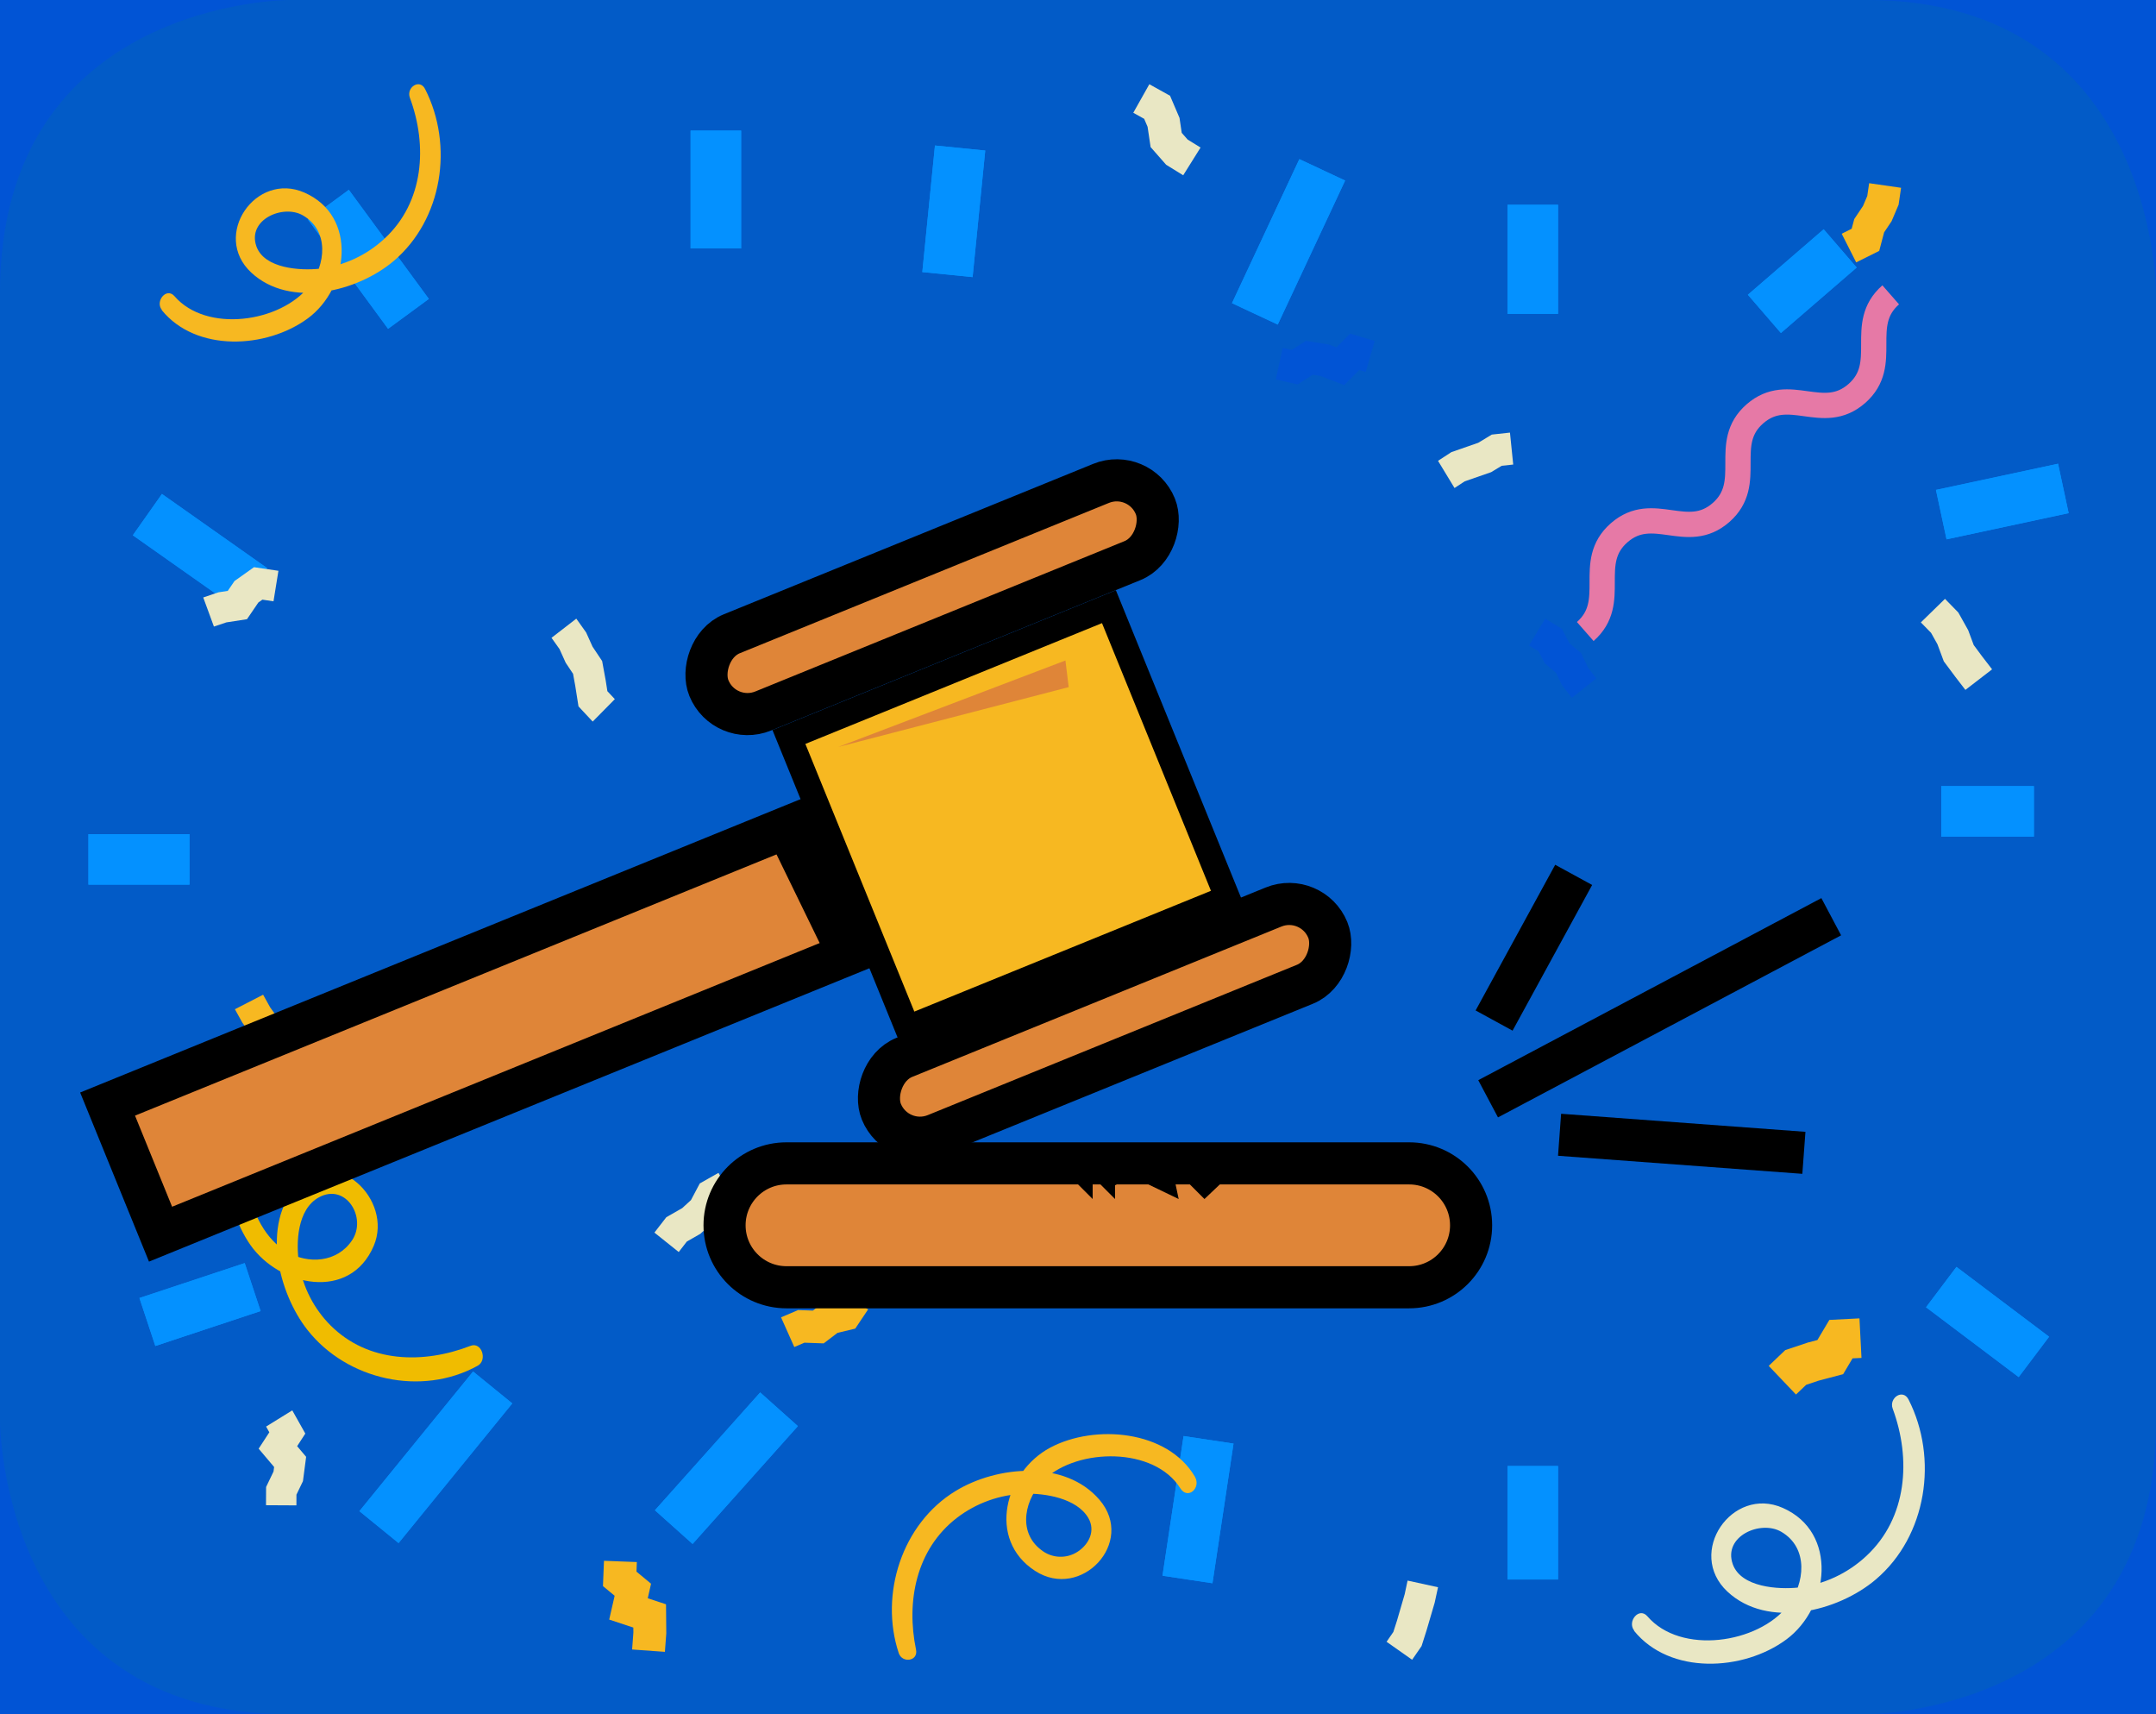
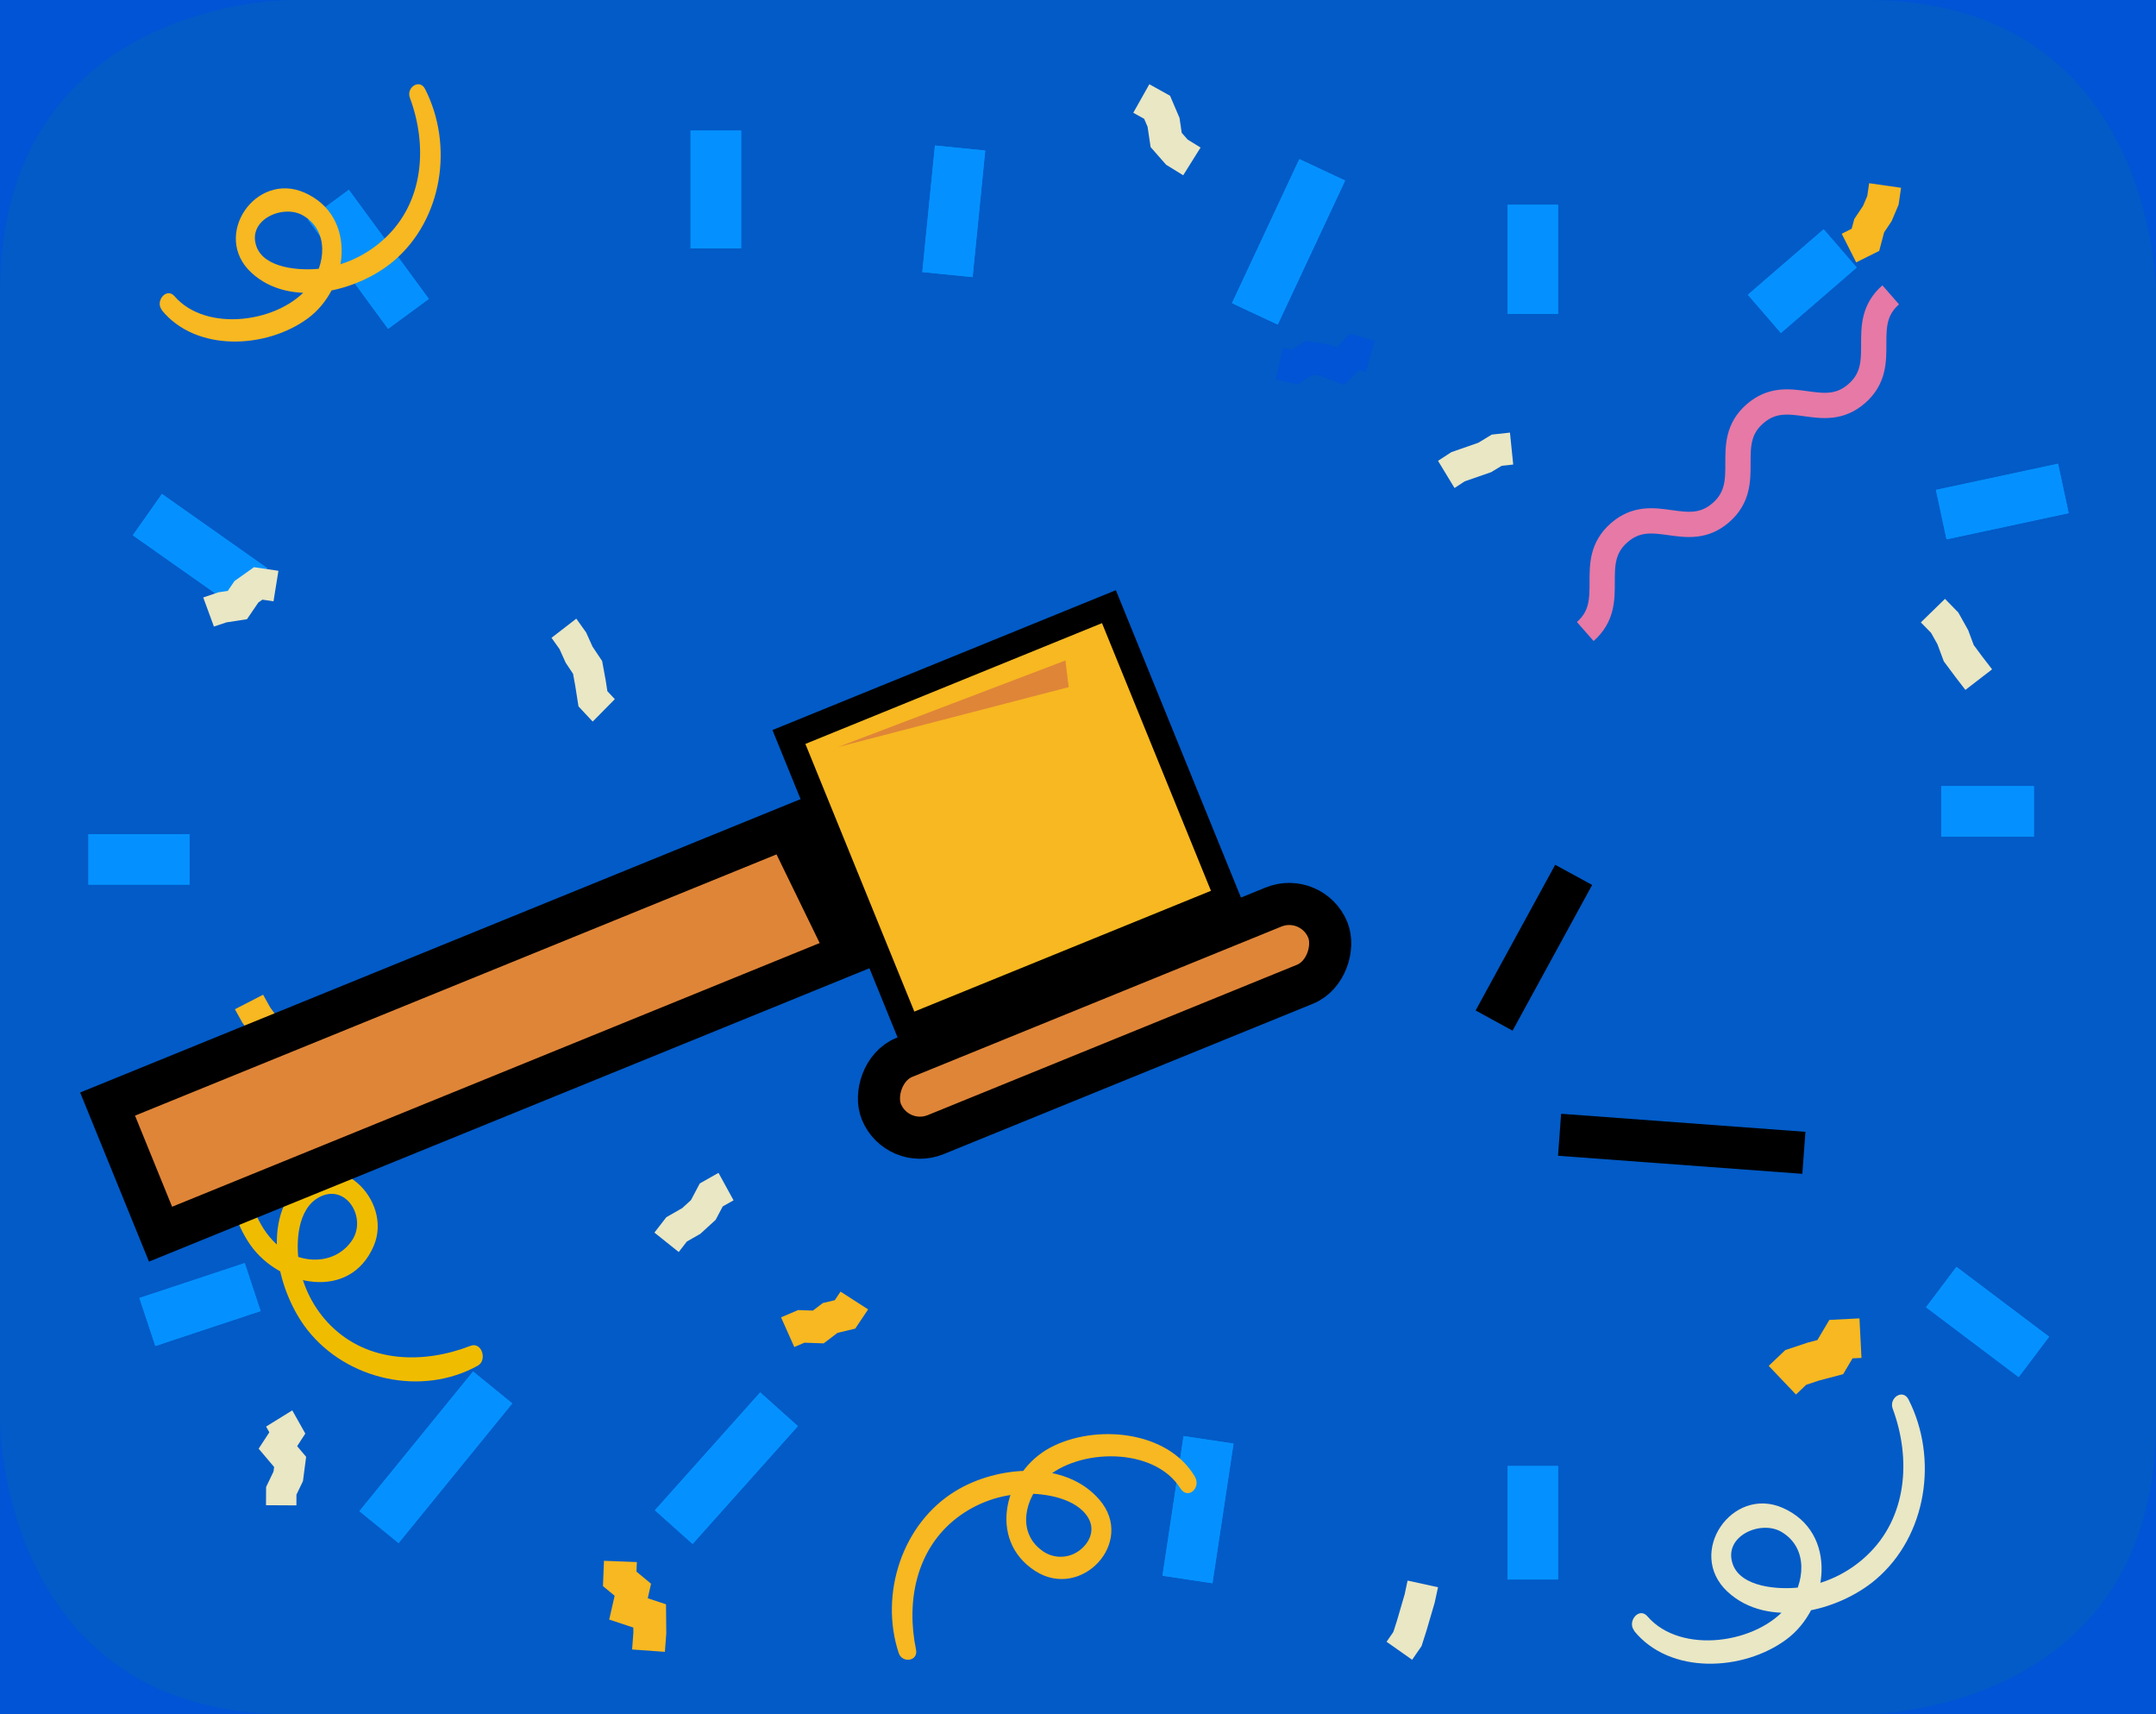
<svg xmlns="http://www.w3.org/2000/svg" width="512" height="407" viewBox="0 0 512 407" fill="none">
  <rect width="512" height="407" fill="#0154D5" />
  <path d="M68.694 0C68.694 0 0 0 0 69.536V337.471C0 337.471 0 407 68.694 407H443.299C443.299 407 512 407 512 337.471V69.506C512 69.506 512 0 443.299 0H68.694Z" fill="#025BC7" />
  <path d="M170 31V58.976M225 65.193L228 35.145M298 74.518L314 40.325M364 74.518V48.614M419 74.518L437 58.976M461 122.181L490 115.964M461 192.639H483M461 305.578L483 322.157M364 348.06V375M287 341.843L282 375M185 334.59L160 362.566M117 329.41L90 362.566M60 305.578L35 313.867M45 204.036H21M60 139.795L35 122.181M97 74.518L78 48.614" stroke="#0491FF" stroke-width="12" />
  <path d="M170 31V58.976M225 65.193L228 35.145M298 74.518L314 40.325M364 74.518V48.614M419 74.518L437 58.976M461 122.181L490 115.964M461 192.639H483M461 305.578L483 322.157M364 348.06V375M287 341.843L282 375M185 334.59L160 362.566M117 329.41L90 362.566M60 305.578L35 313.867M45 204.036H21M60 139.795L35 122.181M97 74.518L78 48.614" stroke="#0491FF" stroke-width="12" />
  <path d="M449 70C440.939 77.062 449 86.38 440.949 93.432C432.898 100.484 424.816 91.218 416.755 98.25C408.694 105.282 416.755 114.619 408.704 121.682C400.653 128.744 392.571 119.427 384.51 126.49C376.449 133.552 384.51 142.869 376.459 149.932" stroke="#E679A6" stroke-width="6" stroke-miterlimit="10" />
  <path d="M38.395 73.608C46.556 83.669 63.267 82.815 73.08 75.604C82.892 68.392 84.994 51.293 72.284 45.721C60.73 40.657 50.22 55.919 59.664 64.711C68.861 73.275 84.919 69.246 93.507 61.951C105.106 52.086 107.772 34.526 100.947 21.131C99.664 18.613 96.443 20.745 97.329 23.187C101.578 34.587 100.685 47.997 91.323 56.645C87.053 60.617 81.64 63.122 75.865 63.796C71.361 64.28 62.795 63.796 60.895 58.504C58.643 52.139 67.246 48.42 71.939 51.142C78.237 54.793 77.351 62.904 73.44 67.931C66.646 76.571 49.041 79.119 41.443 70.327C39.544 68.127 36.766 71.522 38.44 73.57L38.395 73.608Z" fill="#F7B821" />
  <path d="M283.775 350.616C277.269 339.518 259.963 338.072 249.395 343.7C238.684 349.403 234.267 365.503 245.825 372.97C256.733 380.022 269.751 366.189 261.12 356.101C252.913 346.495 236.718 348.009 226.93 353.991C214.184 361.736 208.821 378.552 213.427 392.475C214.244 394.939 218.11 394.427 217.535 391.654C215.167 380.248 217.535 367.854 227.217 360.388C231.856 356.822 237.509 354.81 243.367 354.639C248.238 354.504 255.704 355.717 258.45 360.395C260.197 363.409 258.639 366.603 255.954 368.381C254.648 369.246 253.099 369.673 251.533 369.6C249.967 369.527 248.466 368.957 247.247 367.975C241.438 363.575 243.465 355.521 248.102 351.166C256.029 343.76 274.093 343.481 280.295 353.343C282.08 356.184 285.303 353.23 283.76 350.616L283.775 350.616Z" fill="#F7B821" />
-   <path d="M366.95 146.88L370.918 149.309L372.722 152.736L375.456 155.038L377.2 158.644L379.092 161.065L373.283 165.677L370.904 162.622L369.507 159.731L366.869 157.519L365.339 154.613L363.114 153.25L366.95 146.88Z" fill="#0154D5" />
  <path d="M69.409 334.849L72.506 340.36L70.564 343.35L72.701 345.878L71.943 351.661L70.398 354.862L70.391 357.406L63.17 357.368L63.192 353.038L64.954 349.375L65.098 348.292L61.423 343.948L63.957 340.057L63.192 338.695L69.409 334.849Z" fill="#E9E7C4" />
  <path d="M170.626 278.458L174.203 284.98L171.632 286.428L169.95 289.614L166.314 292.935L163.111 294.763L161.18 297.255L155.406 292.644L158.242 288.987L162.01 286.831L164.088 284.928L166.182 280.973L170.626 278.458Z" fill="#E9E7C4" />
  <path d="M320.623 79.211L326.459 80.946L324.324 88.319L322.78 87.858L319.222 91.429L313.606 89.263L311.751 88.964L308.156 91.267L302.963 90.085L304.621 82.597L306.763 83.081L310.116 80.923L315.566 81.799L317.36 82.49L320.623 79.211Z" fill="#0154D5" />
  <path d="M62.484 236.165L64.155 239.167L65.993 241.723L68.743 244.527L70.551 247.813L72.701 250.274L66.875 254.962L64.208 251.91L62.507 248.814L60.076 246.331L57.554 242.796L55.784 239.612L62.484 236.165Z" fill="#F7B821" />
  <path d="M136.858 146.88L139.197 150.163L140.707 153.516L142.994 156.944L143.838 161.541L144.241 164.107L146.008 165.993L140.751 171.316L137.378 167.712L136.608 162.832L136.088 159.976L134.336 157.342L132.869 154.096L130.97 151.431L136.858 146.88Z" fill="#E9E7C4" />
  <path d="M143.431 370.564L151.235 370.863L151.149 373.138L154.61 376.003L153.829 379.457L158.164 380.89L158.227 387.814L157.898 392.181L150.11 391.621L150.415 387.569L150.399 386.413L144.673 384.521L145.962 378.868L143.189 376.57L143.431 370.564Z" fill="#F7B821" />
  <path d="M199.609 306.654L206.158 310.874L203.099 315.439L198.887 316.446L195.608 318.944L191.035 318.782L188.627 319.812L185.482 312.764L189.529 311.035L193.043 311.158L195.404 309.367L198.244 308.691L199.609 306.654Z" fill="#F7B821" />
  <path d="M358.581 102.707L359.354 110.292L356.61 110.589L354.117 112.099L347.836 114.279L345.416 115.865L341.496 109.408L344.674 107.342L351.057 105.123L354.264 103.18L358.581 102.707Z" fill="#E9E7C4" />
  <path d="M60.317 134.662L66.121 135.519L64.95 142.766L62.308 142.37L61.35 143.051L58.655 147.008L53.747 147.77L50.799 148.759L48.264 141.85L51.855 140.633L54.091 140.289L55.692 137.944L60.317 134.662Z" fill="#E9E7C4" />
  <path d="M334.269 375.263L341.498 376.841L340.707 380.492L338.778 387.074L337.588 390.814L335.348 394.06L329.28 389.789L330.891 387.455L331.734 384.822L333.582 378.487L334.269 375.263Z" fill="#E9E7C4" />
  <path d="M441.581 313.008L442.061 322.397L439.937 322.5L437.709 326.25L431.835 327.81L428.921 328.788L426.506 331.09L420.03 324.286L423.95 320.545L429.279 318.759L431.591 318.149L434.429 313.374L441.581 313.008Z" fill="#F7B821" />
  <path d="M388.041 387.173C396.546 397.698 413.964 396.804 424.191 389.26C434.418 381.716 436.609 363.829 423.361 358.001C411.319 352.702 400.365 368.66 410.208 377.865C419.793 386.825 436.53 382.61 445.482 374.979C457.571 364.699 460.349 346.289 453.236 332.276C451.898 329.635 448.541 331.873 449.465 334.427C453.893 346.352 452.954 360.381 443.205 369.428C438.754 373.582 433.112 376.201 427.094 376.908C422.399 377.414 413.471 376.908 411.491 371.373C409.144 364.714 418.111 360.824 423.002 363.671C429.566 367.49 428.643 375.975 424.566 381.234C417.485 390.265 399.129 392.938 391.218 383.741C389.238 381.44 386.343 384.99 388.088 387.133L388.041 387.173Z" fill="#E9E7C4" />
  <path d="M272.939 20L277.859 22.731L280.108 27.992L280.631 31.538L282.036 33.136L285.105 35.029L280.982 41.617L276.922 39.111L273.243 34.921L272.525 30.102L271.713 28.209L269.128 26.774L272.939 20Z" fill="#E9E7C4" />
  <path d="M461.891 142.18L465.054 145.423L467.392 149.602L468.713 153.149L470.714 155.847L473.076 158.913L466.735 163.797L464.333 160.674L461.603 157.008L460.106 152.973L458.585 150.25L456.159 147.769L461.891 142.18Z" fill="#E9E7C4" />
  <path d="M443.877 43.496L451.459 44.585L450.876 48.597L449.205 52.526L447.434 55.167L446.269 59.568L440.803 62.294L437.361 55.495L439.73 54.307L440.343 52.008L442.421 48.902L443.433 46.534L443.877 43.496Z" fill="#F7B821" />
  <path d="M60.894 260.492C51.199 268.756 52.678 285.916 59.476 295.597C66.387 305.43 83.12 309.026 88.763 295.772C93.43 284.804 79.706 271.704 70.574 281.438C62.005 290.57 66.117 306.984 72.998 315.736C82.385 327.679 100.153 331.624 113.457 324.244C115.806 322.941 114.395 318.493 111.732 319.529C100.566 323.855 87.442 323.634 78.475 314.654C74.596 310.777 71.917 305.613 71.039 300.152C70.214 295.041 70.604 287.105 75.706 284.286C82.115 280.745 87.232 289.123 83.593 294.5C80.021 299.779 73.178 300.213 68.03 297.159C58.328 291.4 54.959 272.785 63.7 264.788C65.756 262.929 63.205 258.534 60.894 260.492Z" fill="#F0BC00" />
-   <path d="M353.395 260.874L434.876 217.646" stroke="black" stroke-width="10" />
  <path d="M354.812 242.301L373.712 207.712M370.363 269.417L428.383 273.703" stroke="black" stroke-width="10" />
-   <rect x="-2.745" y="6.516" width="114.49" height="19.798" rx="9.899" transform="matrix(-0.926 0.377 0.377 0.926 265.634 106.04)" fill="#DF8538" stroke="black" stroke-width="10" />
  <rect x="-2.745" y="6.516" width="114.49" height="19.798" rx="9.899" transform="matrix(-0.926 0.377 0.377 0.926 306.591 206.62)" fill="#DF8538" stroke="black" stroke-width="10" />
  <rect x="-2.745" y="6.516" width="204.546" height="33.361" transform="matrix(-0.926 0.377 0.377 0.926 209.96 180.015)" fill="#DF8538" stroke="black" stroke-width="10" />
  <rect x="-1.647" y="3.91" width="82.07" height="74.631" transform="matrix(-0.926 0.377 0.377 0.926 260.347 141.034)" fill="#F7B821" stroke="black" stroke-width="6" />
  <path d="M253.014 156.811L199.045 177.35L253.792 163.137L253.014 156.811Z" fill="#DF8538" />
-   <path d="M334.645 276.209H186.77C178.648 276.209 172.064 282.793 172.064 290.915C172.064 299.037 178.648 305.621 186.77 305.621H334.645C342.767 305.621 349.351 299.037 349.351 290.915C349.351 282.793 342.767 276.209 334.645 276.209Z" fill="#DF8538" stroke="black" stroke-width="10" />
-   <path d="M197.392 229.523L182.277 198.478L193.715 190.716L207.195 226.664L197.392 229.523Z" fill="black" />
-   <path d="M259.482 284.67L251.721 276.908L286.034 274.458L294.204 276.908L286.034 284.67L278.273 276.908L279.907 284.67L268.877 279.359L264.793 281.402V284.67L259.482 279.359V284.67Z" fill="black" />
+   <path d="M197.392 229.523L182.277 198.478L193.715 190.716L207.195 226.664L197.392 229.523" fill="black" />
</svg>